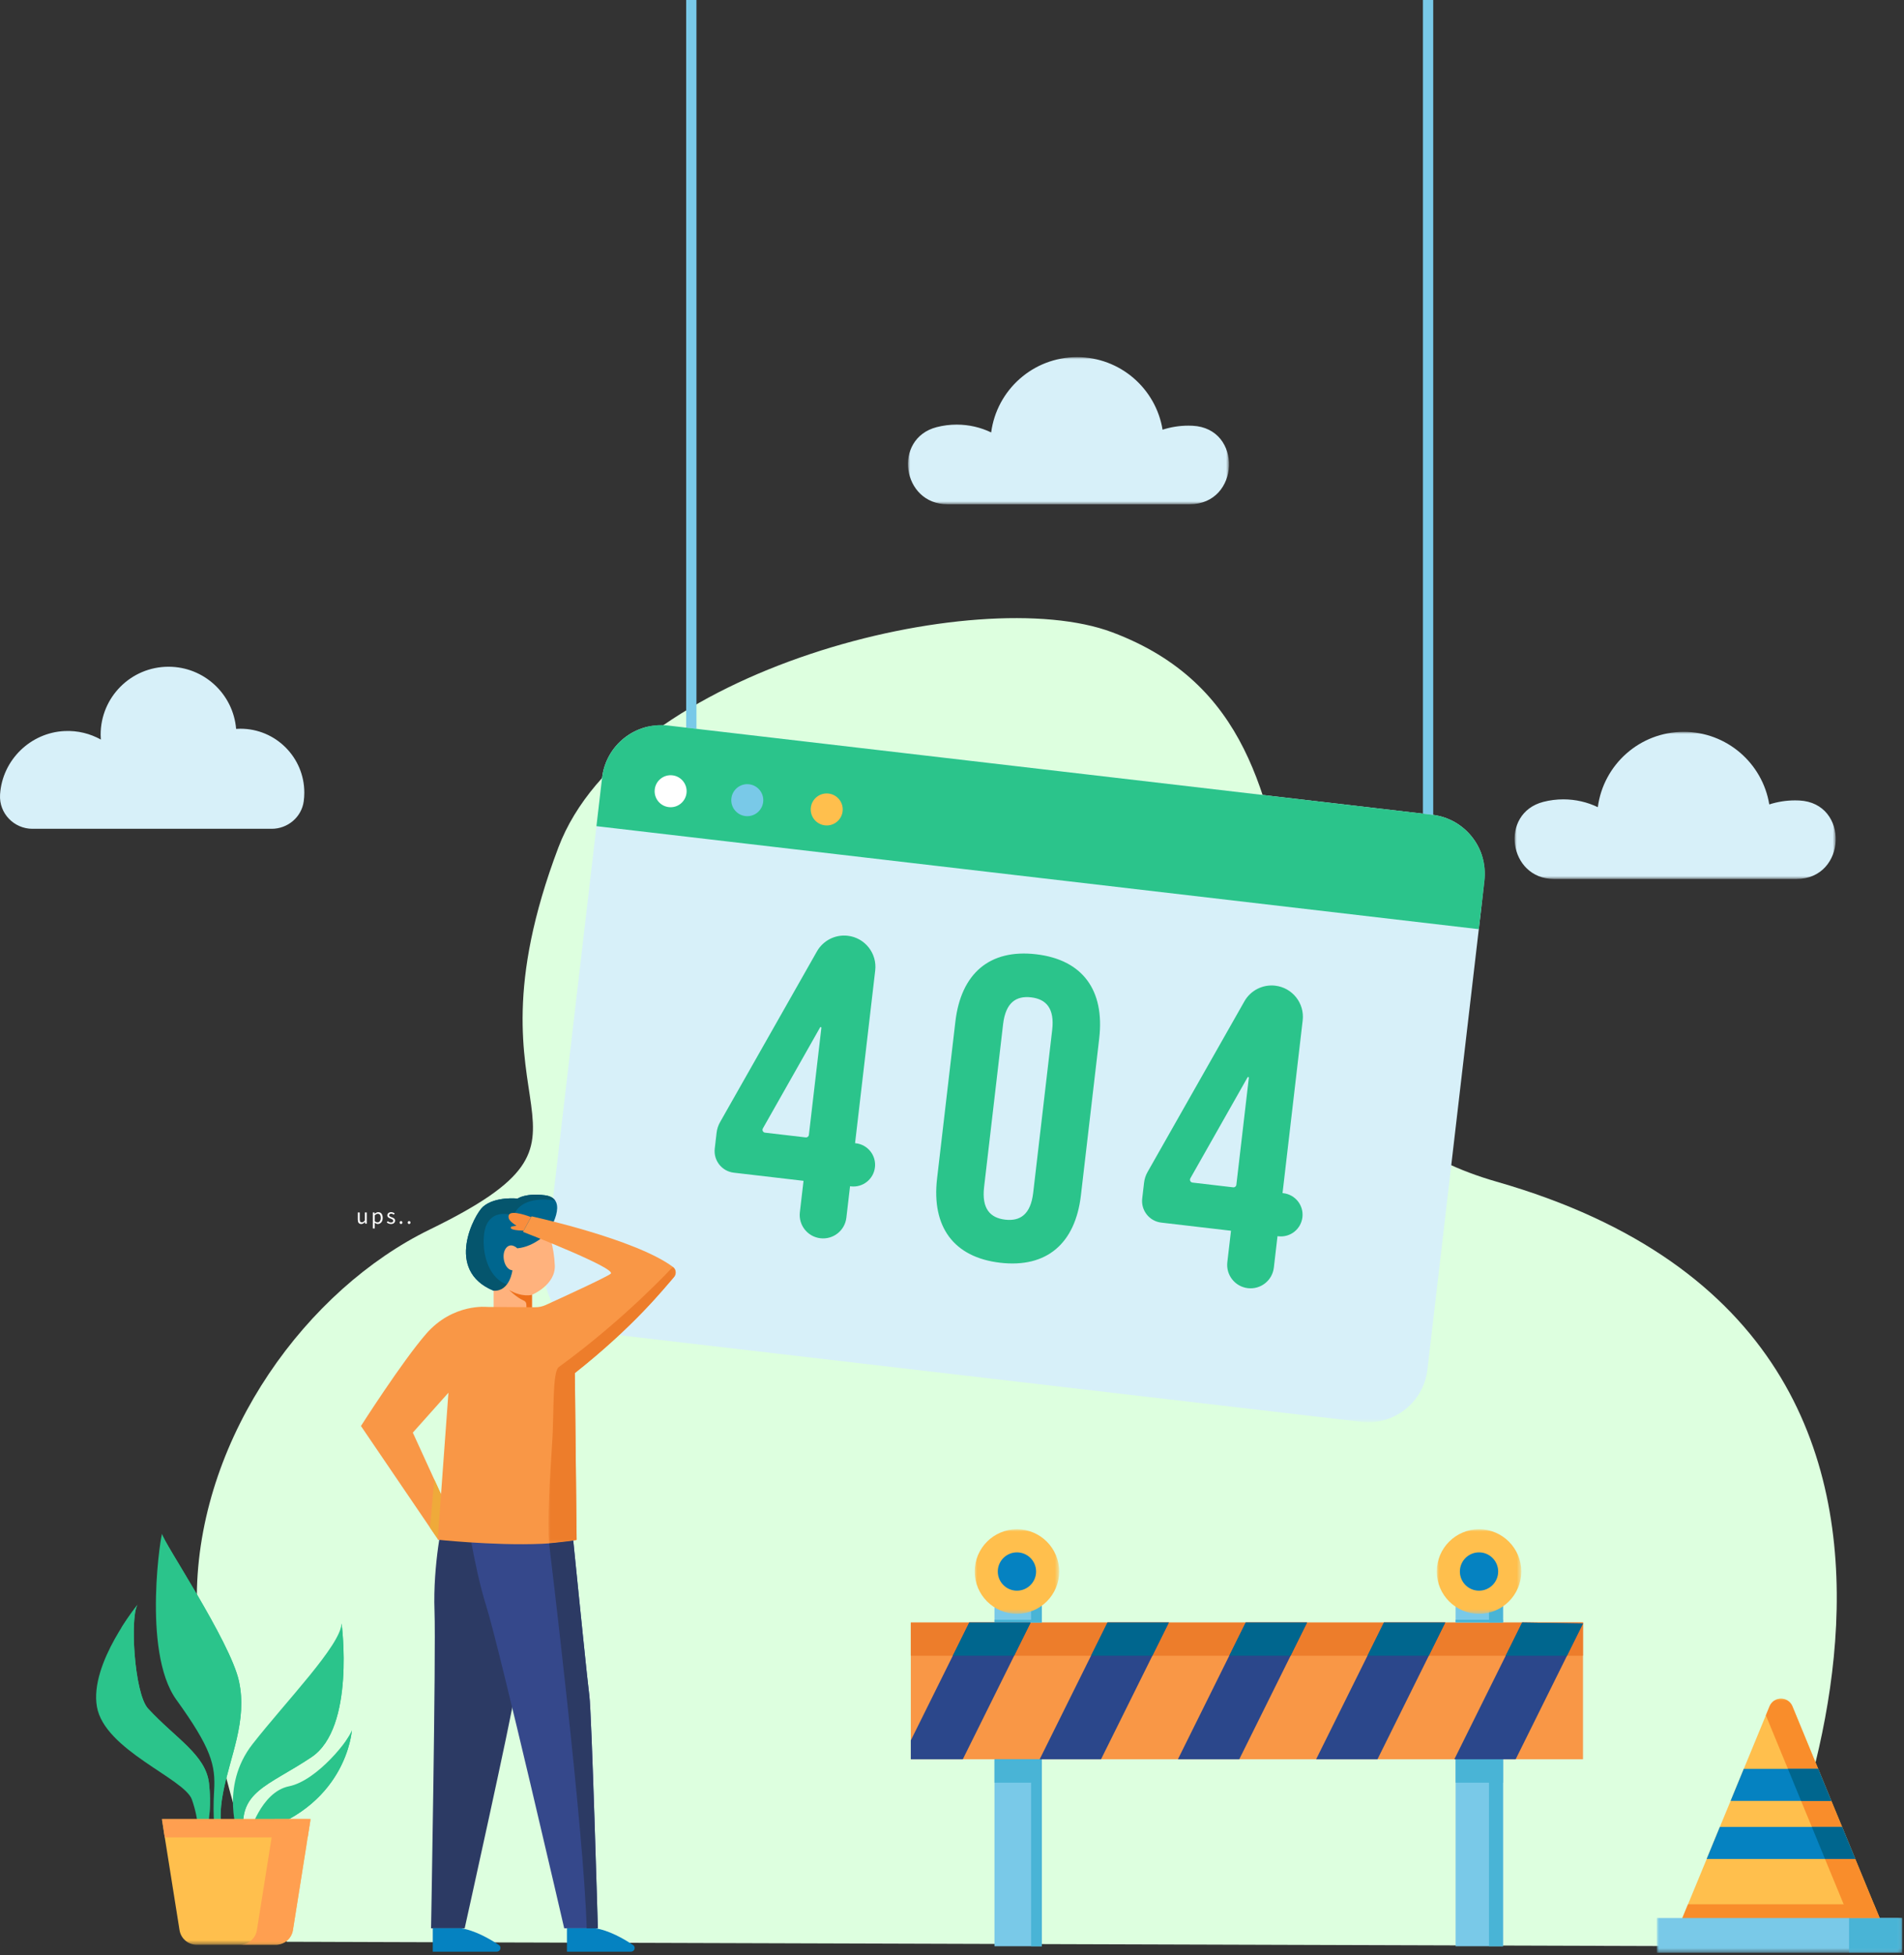
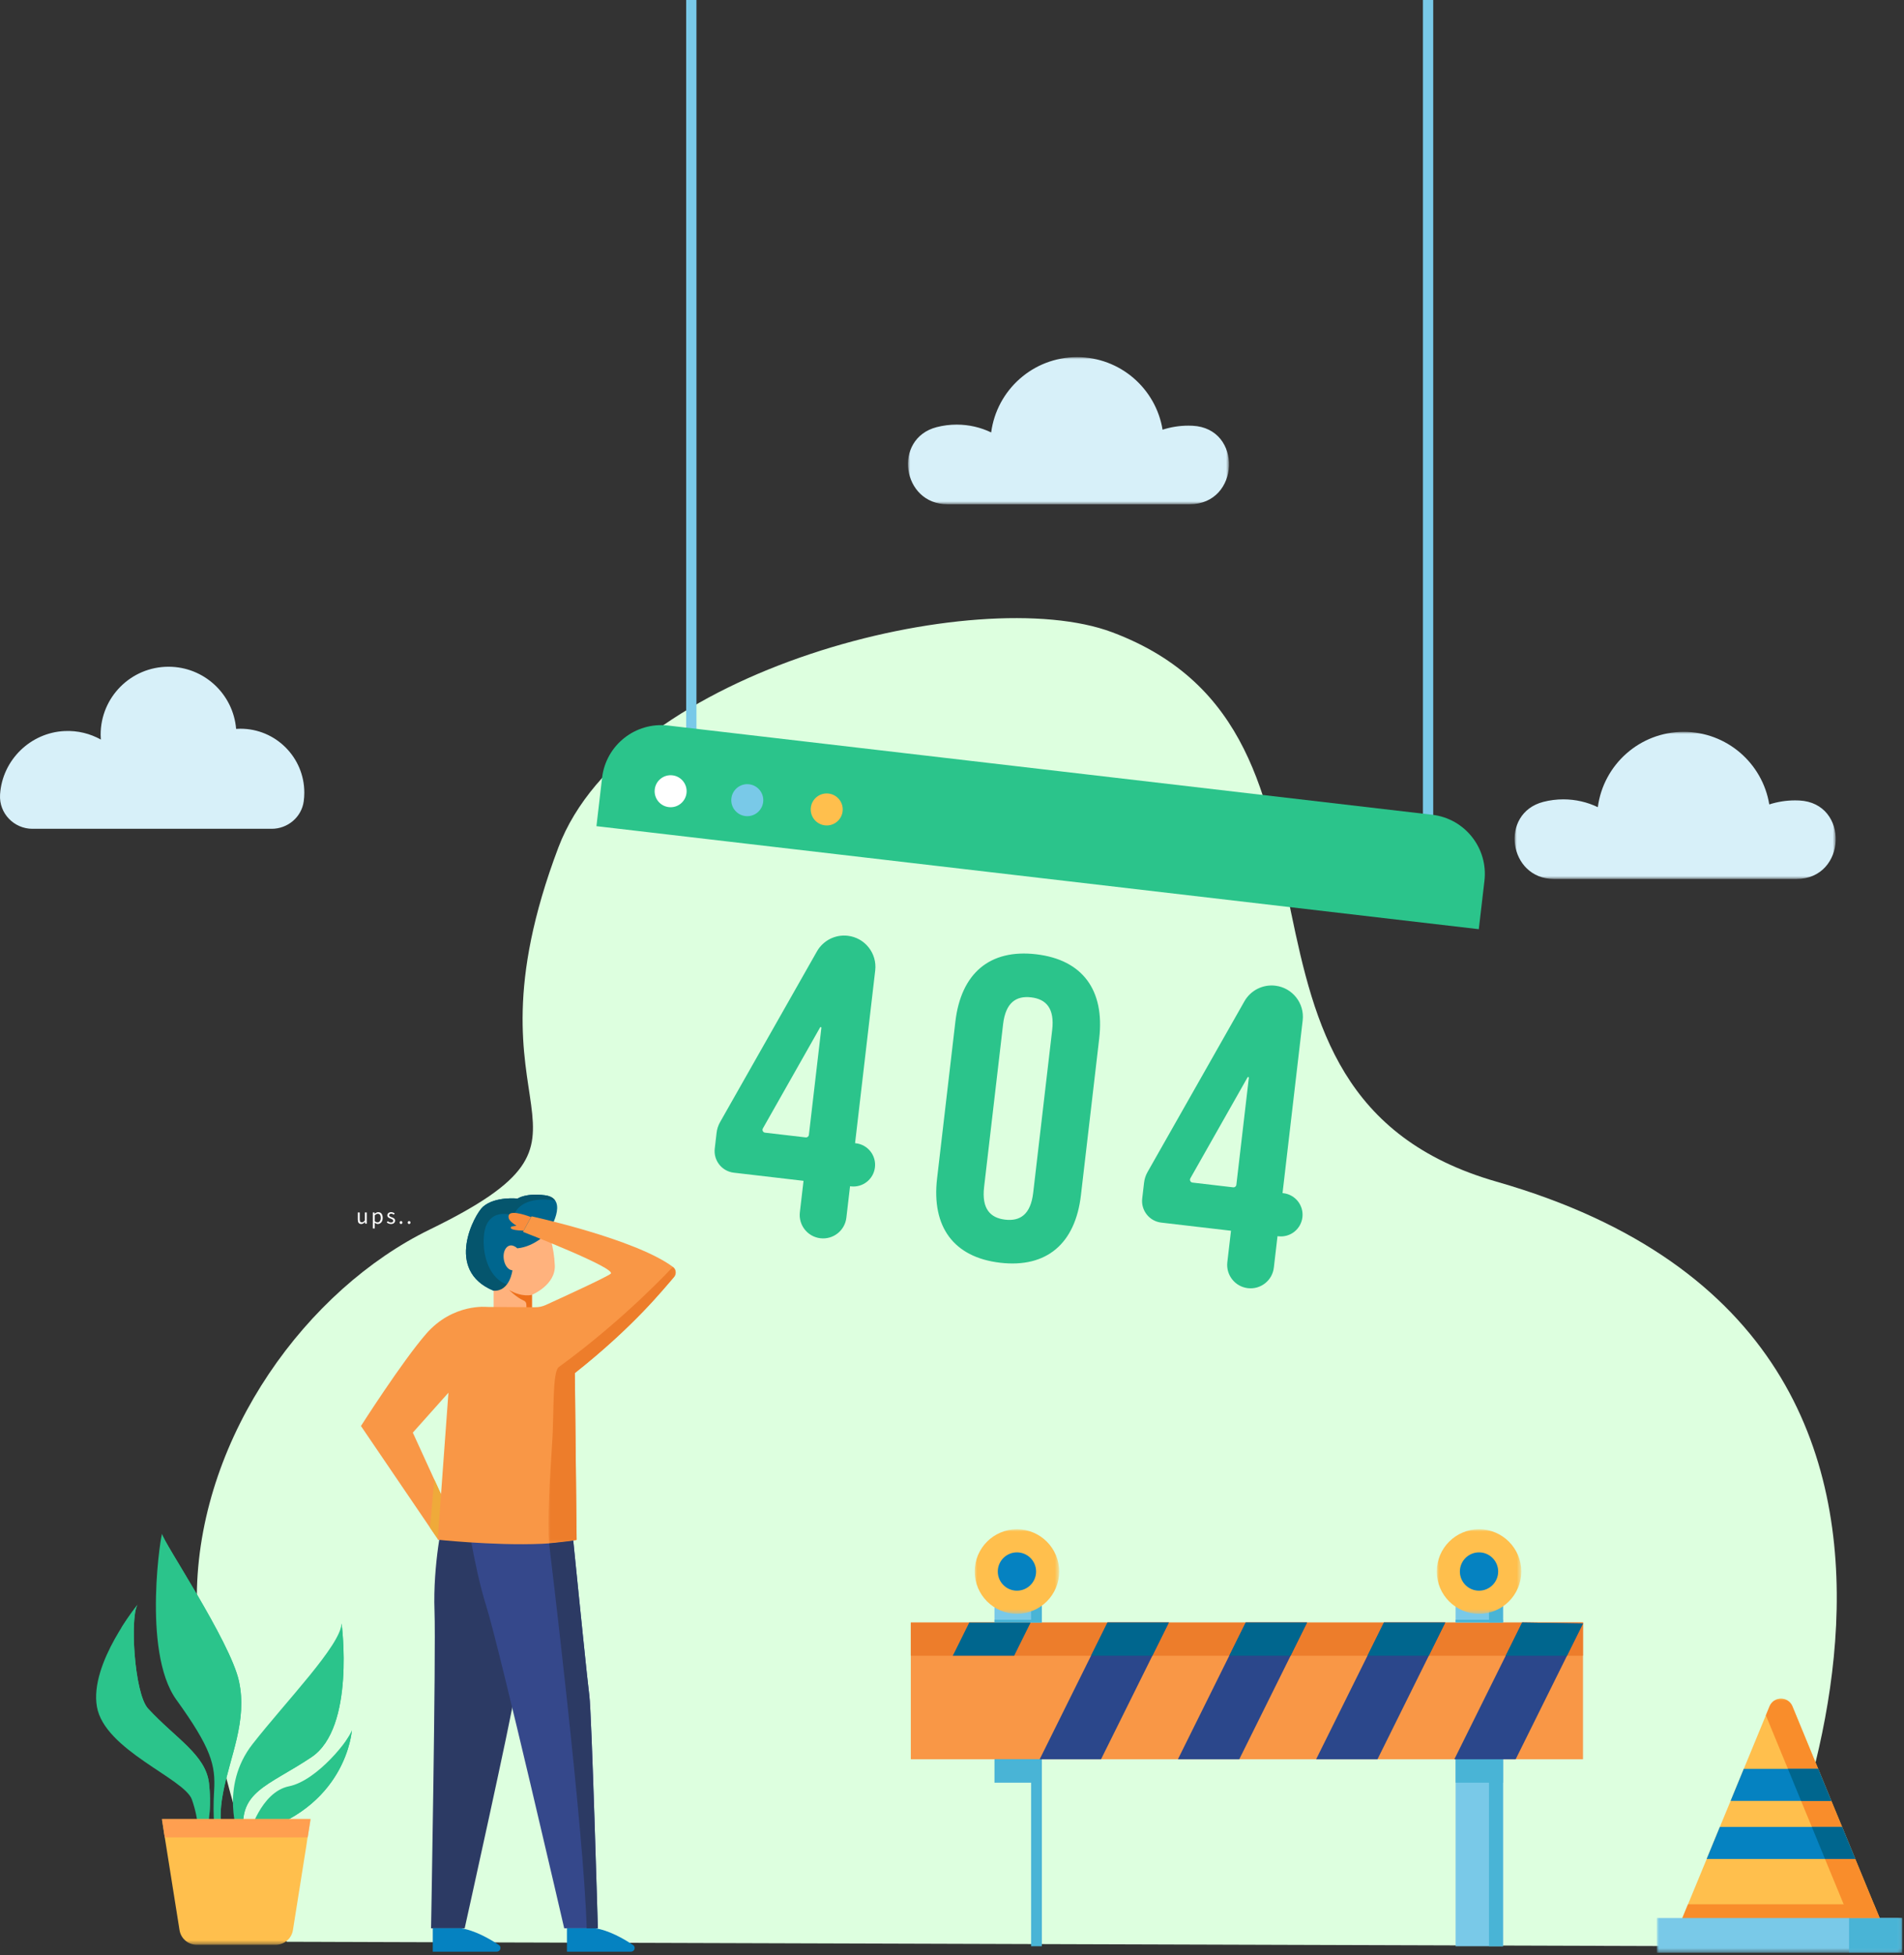
<svg xmlns="http://www.w3.org/2000/svg" xmlns:xlink="http://www.w3.org/1999/xlink" width="416px" height="427px" viewBox="0 0 416 427" version="1.1">
  <rect x="0" y="0" width="416" height="427" fill="#333333" stroke="none" />
  <title>Group</title>
  <defs>
    <polygon id="path-1" points="-3.55271368e-15 0 18.461 0 18.461 18.461 -3.55271368e-15 18.461" />
    <polygon id="path-3" points="1.42108547e-14 0 18.461 0 18.461 18.461 1.42108547e-14 18.461" />
    <polygon id="path-5" points="0 0 32.495 0 32.495 27.466 0 27.466" />
-     <polygon id="path-7" points="-7.10542736e-15 0 15.475 0 15.475 27.466 -7.10542736e-15 27.466" />
    <polygon id="path-9" points="0 0 205.422 0 205.422 152.255 0 152.255" />
    <polygon id="path-11" points="0 0 27.813 0 27.813 60.395 0 60.395" />
    <polygon id="path-13" points="0 55.48 53.571 55.48 53.571 0 0 0" />
    <polygon id="path-15" points="0 7.10542736e-15 70.159 7.10542736e-15 70.159 32.14 0 32.14" />
    <polygon id="path-17" points="0 1.42108547e-14 70.139 1.42108547e-14 70.139 32.13 0 32.13" />
  </defs>
  <g id="Desktop" stroke="none" stroke-width="1" fill="none" fill-rule="evenodd">
    <g id="Error-404" transform="translate(-498, -80)">
      <g id="Group" transform="translate(498, 80)">
        <path d="M128.341,424.296 L114.903,424.254 L113.403,424.251 L100.527,424.209 L95.353,424.194 L94.2,424.191 L80.53,424.149 L78.159,424.14 L73.302,424.126 L71.696,424.119 L62.663,424.093 C62.663,424.093 59.691,419.133 55.907,409.035 C54.443,405.132 52.857,400.456 51.276,395.005 C50.958,393.91 50.639,392.778 50.323,391.617 C48.167,383.726 46.064,374.368 44.337,363.526 C44.259,363.035 44.182,362.541 44.106,362.044 C43.995,361.325 43.885,360.604 43.779,359.877 C43.145,355.566 42.909,351.256 43.031,346.975 C43.981,313.316 67.058,281.609 93.909,268.528 C138.404,246.849 99.103,245.603 122,185.09 C136.761,146.082 213.687,127.092 243,138.09 C302.473,160.406 259.723,238.835 327,258.09 C451.3,293.664 382.109,425.09 382.109,425.09 L128.341,424.296 Z" id="Fill-1" fill="#DDFFDF" />
        <g id="Group-44" transform="translate(199, 334)">
          <polygon id="Fill-1" fill="#F99746" points="0 50.236 146.863 50.236 146.863 20.376 0 20.376" />
          <polygon id="Fill-2" fill="#ED7D2B" points="0 27.623 146.863 27.623 146.863 20.375 0 20.375" />
          <polygon id="Fill-4" fill="#F77E2D" points="12.77 20.375 26.174 20.375 22.581 27.625 9.169 27.625" />
          <polygon id="Fill-5" fill="#F77E2D" points="42.969 20.375 56.373 20.375 52.78 27.625 39.376 27.625" />
          <polygon id="Fill-6" fill="#F77E2D" points="73.168 20.375 86.572 20.375 82.98 27.625 69.575 27.625" />
          <polygon id="Fill-7" fill="#F77E2D" points="103.368 20.375 116.765 20.375 113.172 27.625 99.775 27.625" />
          <polygon id="Fill-8" fill="#F77E2D" points="133.567 20.376 129.974 27.626 143.364 27.626 146.863 20.578 146.863 20.376" />
-           <polygon id="Fill-9" fill="#79C9E8" points="18.282 91.067 28.635 91.067 28.635 50.238 18.282 50.238" />
          <polygon id="Fill-10" fill="#49B4D6" points="26.283 91.067 28.635 91.067 28.635 50.238 26.283 50.238" />
          <polygon id="Fill-11" fill="#79C9E8" points="119.033 91.067 129.386 91.067 129.386 50.238 119.033 50.238" />
          <polygon id="Fill-12" fill="#49B4D6" points="126.325 91.067 129.386 91.067 129.386 50.238 126.325 50.238" />
          <polygon id="Fill-13" fill="#49B4D6" points="18.282 55.348 28.635 55.348 28.635 50.206 18.282 50.206" />
          <polygon id="Fill-14" fill="#49B4D6" points="119.033 55.348 129.386 55.348 129.386 50.206 119.033 50.206" />
          <polygon id="Fill-15" fill="#79C9E8" points="18.282 20.346 28.635 20.346 28.635 15.71 18.282 15.71" />
          <polygon id="Fill-16" fill="#49B4D6" points="26.283 20.346 28.635 20.346 28.635 15.71 26.283 15.71" />
          <polygon id="Fill-17" fill="#79C9E8" points="119.033 20.346 129.386 20.346 129.386 15.71 119.033 15.71" />
          <polygon id="Fill-18" fill="#49B4D6" points="126.325 20.346 129.386 20.346 129.386 15.71 126.325 15.71" />
          <polygon id="Fill-19" fill="#49B4D6" points="18.282 20.35 28.635 20.35 28.635 19.767 18.282 19.767" />
          <polygon id="Fill-20" fill="#49B4D6" points="119.033 20.35 129.386 20.35 129.386 19.767 119.033 19.767" />
-           <polygon id="Fill-21" fill="#2B478B" points="12.769 20.376 0 46.117 0 50.236 11.362 50.236 26.174 20.376" />
          <polygon id="Fill-22" fill="#2B478B" points="42.969 20.375 28.158 50.236 41.562 50.236 56.373 20.375" />
          <polygon id="Fill-23" fill="#2B478B" points="86.573 20.375 71.762 50.236 58.358 50.236 73.169 20.375" />
          <polygon id="Fill-24" fill="#2B478B" points="116.765 20.375 101.961 50.236 88.557 50.236 103.368 20.375" />
          <polygon id="Fill-25" fill="#2B478B" points="118.756 50.236 132.153 50.236 146.863 20.577 133.567 20.376" />
          <polygon id="Fill-26" fill="#00668E" points="26.174 20.375 22.581 27.625 9.17 27.625 12.77 20.375" />
          <polygon id="Fill-27" fill="#00668E" points="56.373 20.375 52.78 27.625 39.376 27.625 42.969 20.375" />
          <polygon id="Fill-28" fill="#00668E" points="86.573 20.375 82.98 27.625 69.576 27.625 73.169 20.375" />
          <polygon id="Fill-29" fill="#00668E" points="116.765 20.375 113.172 27.625 99.775 27.625 103.368 20.375" />
          <polygon id="Fill-30" fill="#00668E" points="129.974 27.626 143.364 27.626 146.863 20.577 133.567 20.376" />
          <g id="Group-43" transform="translate(13.958, 0)">
            <g id="Group-35">
              <mask id="mask-2" fill="white">
                <use xlink:href="#path-1" />
              </mask>
              <g id="Clip-34" />
              <path d="M18.461,9.23 C18.461,4.132 14.328,-0.001 9.23,-0.001 C4.132,-0.001 -3.55271368e-15,4.132 -3.55271368e-15,9.23 C-3.55271368e-15,14.328 4.132,18.461 9.23,18.461 C14.328,18.461 18.461,14.328 18.461,9.23" id="Fill-33" fill="#FFBF4D" mask="url(#mask-2)" />
            </g>
            <path d="M13.414,9.23 C13.414,6.92 11.541,5.047 9.231,5.047 C6.92,5.047 5.047,6.92 5.047,9.23 C5.047,11.54 6.92,13.413 9.231,13.413 C11.541,13.413 13.414,11.54 13.414,9.23" id="Fill-36" fill="#0582C1" />
            <g id="Group-40" transform="translate(100.961, 0)">
              <mask id="mask-4" fill="white">
                <use xlink:href="#path-3" />
              </mask>
              <g id="Clip-39" />
              <path d="M18.461,9.23 C18.461,4.132 14.328,-0.001 9.23,-0.001 C4.132,-0.001 1.42108547e-14,4.132 1.42108547e-14,9.23 C1.42108547e-14,14.328 4.132,18.461 9.23,18.461 C14.328,18.461 18.461,14.328 18.461,9.23" id="Fill-38" fill="#FFBF4D" mask="url(#mask-4)" />
            </g>
            <path d="M114.374,9.23 C114.374,6.92 112.501,5.047 110.191,5.047 C107.88,5.047 106.007,6.92 106.007,9.23 C106.007,11.54 107.88,13.413 110.191,13.413 C112.501,13.413 114.374,11.54 114.374,9.23" id="Fill-41" fill="#0582C1" />
          </g>
        </g>
        <g id="Group-27" transform="translate(21, 335)">
          <path d="M28.468,66.745 C28.468,66.745 26.203,64.63 27.723,56.606 C29.243,48.581 33.099,40.876 31.208,32.171 C29.316,23.466 14.483,1.516 14.433,0.057 C14.383,-1.403 9.856,25.591 17.527,36.225 C25.198,46.859 26.121,50.548 25.781,56.14 C25.44,61.733 25.86,66.236 26.701,67.536 L28.468,66.745 Z" id="Fill-1" fill="#2BC48B" />
          <path d="M27.064,50.606 C26.172,54.185 25.634,63.161 27.059,65.309 C27.192,65.51 27.383,65.396 27.621,65.025 C27.187,63.541 26.902,60.941 27.723,56.605 C29.243,48.581 33.099,40.876 31.207,32.171 C29.316,23.466 14.482,1.516 14.432,0.056 C14.432,0.056 16.668,18.344 24.195,30.931 C29.585,39.943 27.956,47.027 27.064,50.606" id="Fill-3" fill="#2BC48B" />
          <path d="M31.173,66.188 C31.173,66.188 26.815,55.308 34.201,45.888 C41.586,36.468 53.397,24.372 53.632,19.58 C53.632,19.58 56.668,42.331 47.055,48.771 C37.442,55.211 30.701,56.239 32.367,66.147 L31.173,66.188 Z" id="Fill-5" fill="#2BC48B" />
          <path d="M41.549,44.197 C30.83,51.999 29.954,60.986 31.617,65.154 C31.747,65.478 31.991,65.676 32.315,65.782 C30.878,56.218 37.564,55.13 47.055,48.771 C56.668,42.33 53.633,19.58 53.633,19.58 C53.633,19.58 52.268,36.395 41.549,44.197" id="Fill-7" fill="#2BC48B" />
          <path d="M24.006,66.432 C24.006,66.432 25.404,60.671 24.66,54.451 C23.916,48.231 17.419,44.733 11.348,38.163 C8.225,34.783 7.301,16.909 9.238,15.248 C9.238,15.248 -1.48,28.237 0.173,37.747 C1.826,47.258 19.311,53.438 20.929,58.033 C22.547,62.628 22.413,66.486 22.413,66.486 L24.006,66.432 Z" id="Fill-9" fill="#2BC48B" />
          <path d="M5.615,20.361 C2.072,29.954 5.704,41.572 17.471,48.788 C26.135,54.101 23.376,65.148 23.376,65.148 L24.791,60.79 C24.916,58.905 24.93,56.711 24.66,54.451 C23.916,48.232 17.419,44.733 11.348,38.164 C8.336,34.904 7.37,18.166 9.043,15.491 C8.551,16.109 7.165,17.906 5.615,20.361" id="Fill-11" fill="#2BC48B" />
          <path d="M9.043,15.49 C9.165,15.337 9.238,15.248 9.238,15.248 C9.169,15.307 9.105,15.392 9.043,15.49" id="Fill-13" fill="#49B4D6" />
          <path d="M33.416,65.712 C33.416,65.712 35.928,56.391 42.141,55.136 C48.354,53.882 55.488,44.701 55.874,42.901 C55.874,42.901 54.826,60.215 33.416,65.712" id="Fill-15" fill="#2BC48B" />
          <path d="M41.786,58.218 C37.979,60.122 36.396,62.682 35.834,65.006 C54.896,58.876 55.874,42.901 55.874,42.901 C55.798,43.257 55.45,43.907 54.905,44.722 C53.036,47.997 48.51,54.856 41.786,58.218" id="Fill-17" fill="#2BC48B" />
          <g id="Group-21" transform="translate(14.365, 62.28)">
            <mask id="mask-6" fill="white">
              <use xlink:href="#path-5" />
            </mask>
            <g id="Clip-20" />
            <path d="M32.495,0 L0,0 L3.859,24.27 C4.152,26.111 5.739,27.466 7.603,27.466 L24.892,27.466 C26.756,27.466 28.343,26.111 28.636,24.27 L32.495,0 Z" id="Fill-19" fill="#FFBF4D" mask="url(#mask-6)" />
          </g>
          <polygon id="Fill-22" fill="#FF9F50" points="46.222 66.296 46.861 62.28 14.366 62.28 15.004 66.296" />
          <g id="Group-26" transform="translate(31.385, 62.28)">
            <mask id="mask-8" fill="white">
              <use xlink:href="#path-7" />
            </mask>
            <g id="Clip-25" />
            <path d="M7.603,0 L3.744,24.27 C3.451,26.111 1.864,27.466 -7.10542736e-15,27.466 L7.873,27.466 C9.736,27.466 11.324,26.111 11.616,24.27 L15.475,0 L7.603,0 Z" id="Fill-24" fill="#FF9F50" mask="url(#mask-8)" />
          </g>
        </g>
        <g id="Group-21" transform="translate(119, 0)">
          <polygon id="Fill-1" fill="#79C9E8" points="30.919 163.799 33.164 163.799 33.164 0 30.919 0" />
          <polygon id="Fill-2" fill="#79C9E8" points="191.893 188.961 194.138 188.961 194.138 0 191.893 0" />
          <g id="Group-20" transform="translate(0, 158.372)">
            <g id="Group-5">
              <mask id="mask-10" fill="white">
                <use xlink:href="#path-9" />
              </mask>
              <g id="Clip-4" />
-               <path d="M193.922,19.575 L26.975,0.089 C19.841,-0.744 13.382,4.365 12.549,11.499 L0.089,118.254 C-0.744,125.389 4.365,131.848 11.499,132.68 L178.446,152.167 C185.58,152.999 192.039,147.891 192.872,140.756 L205.333,34.001 C206.165,26.867 201.057,20.408 193.922,19.575" id="Fill-3" fill="#D7F0F9" mask="url(#mask-10)" />
            </g>
            <path d="M204.099,44.568 L205.332,34.001 C206.165,26.867 201.057,20.408 193.922,19.575 L26.975,0.089 C19.841,-0.744 13.382,4.365 12.549,11.499 L11.315,22.066 L204.099,44.568 Z" id="Fill-6" fill="#2BC48B" />
            <path d="M57.732,89.496 L60.462,66.106 C60.481,65.944 60.264,65.873 60.183,66.015 L47.68,88.078 C47.459,88.467 47.707,88.956 48.151,89.008 L57.038,90.045 C57.381,90.085 57.692,89.839 57.732,89.496 M38.326,86.707 L59.488,49.421 C60.844,47.032 63.498,45.687 66.226,46.005 C69.976,46.443 72.661,49.838 72.223,53.588 L67.821,91.304 L68.01,91.326 C70.608,91.629 72.469,93.981 72.165,96.58 C71.862,99.178 69.51,101.038 66.911,100.735 L66.723,100.713 L65.921,107.582 C65.594,110.388 63.053,112.397 60.247,112.07 C57.441,111.742 55.432,109.202 55.759,106.396 L56.561,99.527 L41.326,97.749 C38.723,97.445 36.859,95.089 37.163,92.486 L37.567,89.025 C37.662,88.209 37.92,87.421 38.326,86.707" id="Fill-8" fill="#2BC48B" />
            <path d="M151.129,100.398 L153.859,77.008 C153.878,76.846 153.66,76.775 153.58,76.917 L141.076,98.98 C140.856,99.369 141.104,99.858 141.548,99.91 L150.435,100.947 C150.778,100.987 151.089,100.741 151.129,100.398 M131.722,97.609 L152.885,60.323 C154.24,57.934 156.894,56.589 159.623,56.907 C163.373,57.345 166.058,60.74 165.62,64.49 L161.218,102.206 L161.406,102.228 C164.005,102.531 165.865,104.883 165.562,107.482 C165.259,110.08 162.907,111.941 160.308,111.637 L160.12,111.615 L159.318,118.484 C158.991,121.29 156.45,123.299 153.644,122.972 C150.838,122.644 148.829,120.104 149.156,117.298 L149.958,110.429 L134.723,108.651 C132.12,108.347 130.256,105.991 130.56,103.388 L130.964,99.927 C131.059,99.111 131.317,98.323 131.722,97.609" id="Fill-10" fill="#2BC48B" />
            <path d="M96.012,100.889 C95.463,105.594 97.324,107.623 100.617,108.007 C103.911,108.392 106.189,106.846 106.739,102.141 L110.89,66.574 C111.439,61.869 109.578,59.84 106.284,59.455 C102.991,59.071 100.713,60.617 100.163,65.322 L96.012,100.889 Z M89.736,64.773 C90.966,54.234 97.22,48.86 107.383,50.046 C117.545,51.232 122.394,57.902 121.163,68.441 L117.166,102.69 C115.936,113.229 109.681,118.603 99.519,117.417 C89.357,116.231 84.508,109.561 85.739,99.022 L89.736,64.773 Z" id="Fill-12" fill="#2BC48B" />
            <path d="M30.996,14.841 C30.772,16.758 29.036,18.131 27.119,17.908 C25.202,17.684 23.829,15.948 24.053,14.031 C24.276,12.113 26.012,10.74 27.929,10.964 C29.847,11.188 31.22,12.924 30.996,14.841" id="Fill-14" fill="#FFFFFF" />
            <path d="M47.742,16.796 C47.518,18.713 45.782,20.086 43.865,19.863 C41.948,19.639 40.575,17.903 40.799,15.986 C41.022,14.068 42.758,12.695 44.676,12.919 C46.593,13.143 47.966,14.879 47.742,16.796" id="Fill-16" fill="#79C9E8" />
            <path d="M65.101,18.822 C64.877,20.739 63.141,22.112 61.224,21.888 C59.307,21.665 57.934,19.929 58.157,18.011 C58.381,16.094 60.117,14.721 62.035,14.945 C63.952,15.169 65.325,16.905 65.101,18.822" id="Fill-18" fill="#FFBF4D" />
          </g>
        </g>
        <g id="Group-41" transform="translate(78.173, 260.919)">
          <path d="M18.639,70.692 C18.639,70.692 16.384,80.69 16.76,90.913 C17.096,100.064 16.008,160.223 16.008,160.223 L23.356,160.223 C23.356,160.223 33.816,113.107 34.207,109.386 C34.598,105.665 39.859,68.456 39.859,68.456 L18.639,70.692 Z" id="Fill-1" fill="#2C3A64" />
          <path d="M23.526,67.948 C23.526,67.948 25.216,80.802 28.093,89.935 C30.968,99.068 45.099,160.223 45.099,160.223 L52.447,160.223 C52.447,160.223 51.094,113.106 50.587,109.386 C50.08,105.665 46.358,68.455 46.358,68.455 L23.526,67.948 Z" id="Fill-3" fill="#35488B" />
          <path d="M45.699,160.211 L45.699,165.339 L59.687,165.339 C60.481,165.339 60.792,164.309 60.13,163.869 C58.085,162.506 54.808,160.63 51.763,160.211 L45.699,160.211 Z" id="Fill-5" fill="#0582C1" />
          <path d="M16.383,160.211 L16.383,165.339 L30.371,165.339 C31.165,165.339 31.476,164.309 30.814,163.869 C28.769,162.506 25.492,160.63 22.447,160.211 L16.383,160.211 Z" id="Fill-7" fill="#0582C1" />
          <path d="M41.62,8.155 C41.62,8.155 46.431,0.85 40.907,0.137 C36.666,-0.41 34.921,0.853 34.921,0.853 C34.921,0.853 30.038,0.315 27.366,2.631 C25.534,4.219 18.813,16.529 29.682,20.984 C40.551,25.438 38.235,14.035 38.235,14.035 L41.62,8.155 Z" id="Fill-9" fill="#00668E" />
          <path d="M40.908,0.137 C36.667,-0.41 34.922,0.853 34.922,0.853 C34.922,0.853 30.039,0.315 27.366,2.632 C25.535,4.219 18.814,16.53 29.683,20.984 C34.792,23.078 36.987,21.667 37.879,19.585 C27.567,22.485 26.449,10.057 28.149,6.52 C29.877,2.927 34.024,4.585 34.024,4.585 C35.645,0.503 40.93,0.946 43.109,1.263 C42.712,0.696 42.023,0.281 40.908,0.137" id="Fill-11" fill="#05556D" />
          <path d="M34.85,11.719 C34.85,11.719 33.424,10.294 32.355,11.719 C31.286,13.145 31.999,16.352 33.781,16.53 C33.781,16.53 33.246,21.162 29.683,20.984 L29.683,24.726 L38.057,24.726 L38.057,21.875 C38.057,21.875 43.224,19.737 43.046,15.461 C42.868,11.185 41.621,8.155 41.621,8.155 C41.621,8.155 38.77,11.363 34.85,11.719" id="Fill-13" fill="#FFB27D" />
          <path d="M36.131,23.073 C36.96,23.419 36.815,23.941 36.852,24.726 L38.057,24.726 L38.057,21.875 C38.057,21.875 36.027,22.52 33.055,20.827 C33.055,20.827 34.785,22.512 36.131,23.073" id="Fill-15" fill="#ED701B" />
          <path d="M37.845,4.899 C37.845,4.899 33.504,3.17 32.997,4.467 C32.664,5.315 33.509,6.047 34.668,6.786 L33.646,6.954 C33.419,6.992 33.337,7.282 33.516,7.426 C33.801,7.656 34.587,7.811 36.229,7.868 L37.845,4.899 Z" id="Fill-17" fill="#F98D3D" />
          <g id="Group-21" transform="translate(0.69, 4.734)" fill="#F99746">
            <path d="M17.496,60.707 L16.023,57.489 L11.333,47.239 L19.116,38.52 L17.717,57.651 L17.496,60.707 Z M68.152,11.038 C59.875,4.904 37.268,0 37.268,0 L35.405,3.395 C35.405,3.395 55.928,11.347 54.573,12.533 C53.777,13.233 43.748,17.828 40.353,19.374 C39.624,19.705 38.829,19.867 38.019,19.853 L27.629,19.794 C27.629,19.794 20.132,18.903 14.234,25.677 C8.961,31.745 0,45.795 0,45.795 L15.095,67.997 L16.767,70.449 L16.782,70.42 L16.767,70.626 C16.767,70.626 17.305,70.685 18.254,70.773 C23.107,71.222 38.66,72.452 46.892,70.707 L47.121,70.655 L46.73,34.234 C59.875,23.829 66.149,15.795 68.394,13.269 C68.984,12.599 68.873,11.576 68.152,11.038 L68.152,11.038 Z" id="Fill-19" />
          </g>
          <polygon id="Fill-22" fill="#EFAA3A" points="16.713 62.223 18.186 65.441 17.472 75.154 17.457 75.183 15.785 72.731" />
          <g id="Group-26" transform="translate(41.65, 15.772)">
            <mask id="mask-12" fill="white">
              <use xlink:href="#path-11" />
            </mask>
            <g id="Clip-25" />
            <path d="M2.259,21.887 C0.861,22.902 1.215,31.91 0.87,37.541 C0.291,46.972 -0.272,55.133 0.144,60.395 C2.274,60.254 4.257,60.024 5.933,59.669 L6.161,59.617 L5.771,23.196 C18.915,12.791 25.189,4.757 27.435,2.231 C28.024,1.561 27.913,0.537 27.192,0 C27.192,0 16.802,11.327 2.259,21.887" id="Fill-24" fill="#ED7D2B" mask="url(#mask-12)" />
          </g>
          <path d="M50.587,109.386 C50.221,106.701 48.182,86.582 47.075,75.586 L41.794,76.167 C41.794,76.167 49.497,139.5 50.004,160.223 L52.448,160.223 C52.448,160.223 51.094,113.107 50.587,109.386" id="Fill-27" fill="#2C3A64" />
          <path d="M0,3.888 L0.42,3.888 L0.42,5.391 C0.42,5.852 0.556,6.049 0.88,6.049 C1.133,6.049 1.31,5.922 1.543,5.634 L1.543,3.888 L1.958,3.888 L1.958,6.347 L1.614,6.347 L1.579,5.963 L1.563,5.963 C1.336,6.231 1.093,6.408 0.754,6.408 C0.232,6.408 0,6.074 0,5.447 L0,3.888 Z" id="Fill-31" fill="#FFFFFF" />
          <path d="M4.31,6.059 C4.715,6.059 5.013,5.69 5.013,5.083 C5.013,4.541 4.831,4.177 4.366,4.177 C4.158,4.177 3.951,4.293 3.708,4.51 L3.708,5.801 C3.93,5.988 4.148,6.059 4.31,6.059 L4.31,6.059 Z M3.708,6.555 L3.708,7.384 L3.292,7.384 L3.292,3.888 L3.637,3.888 L3.672,4.171 L3.687,4.171 C3.91,3.984 4.183,3.828 4.472,3.828 C5.104,3.828 5.443,4.318 5.443,5.083 C5.443,5.917 4.942,6.408 4.38,6.408 C4.153,6.408 3.925,6.302 3.697,6.125 L3.708,6.555 Z" id="Fill-33" fill="#FFFFFF" />
          <path d="M6.54,5.791 C6.753,5.963 6.97,6.085 7.264,6.085 C7.588,6.085 7.749,5.912 7.749,5.7 C7.749,5.447 7.456,5.336 7.188,5.235 C6.839,5.108 6.454,4.941 6.454,4.526 C6.454,4.131 6.768,3.828 7.299,3.828 C7.608,3.828 7.876,3.955 8.063,4.106 L7.866,4.369 C7.699,4.243 7.522,4.152 7.304,4.152 C6.996,4.152 6.854,4.319 6.854,4.506 C6.854,4.734 7.122,4.825 7.4,4.931 C7.754,5.062 8.149,5.209 8.149,5.675 C8.149,6.074 7.83,6.409 7.248,6.409 C6.899,6.409 6.566,6.262 6.333,6.069 L6.54,5.791 Z" id="Fill-35" fill="#FFFFFF" />
          <path d="M9.448,5.771 C9.61,5.771 9.747,5.902 9.747,6.095 C9.747,6.277 9.61,6.408 9.448,6.408 C9.281,6.408 9.144,6.277 9.144,6.095 C9.144,5.902 9.281,5.771 9.448,5.771" id="Fill-37" fill="#FFFFFF" />
          <path d="M11.214,5.771 C11.376,5.771 11.513,5.902 11.513,6.095 C11.513,6.277 11.376,6.408 11.214,6.408 C11.047,6.408 10.91,6.277 10.91,6.095 C10.91,5.902 11.047,5.771 11.214,5.771" id="Fill-39" fill="#FFFFFF" />
        </g>
        <g id="Group-13" transform="translate(362, 371)">
          <path d="M50.511,52.353 L3.738,52.353 L10.892,35.01 L10.892,35 L13.769,28.002 L14.562,26.084 L15.854,22.962 L16.118,22.326 L18.996,15.328 L19.524,14.055 L24.624,1.674 C25.544,-0.557 28.705,-0.557 29.625,1.674 L34.724,14.055 L35.253,15.328 L38.13,22.326 L38.394,22.962 L39.686,26.084 L40.479,28.002 L43.357,35 L43.357,35.01 L50.511,52.353 Z" id="Fill-1" fill="#FFBF4D" />
          <polygon id="Fill-3" fill="#F98D2B" points="6.804 44.916 3.739 52.352 50.515 52.352 47.451 44.916" />
          <mask id="mask-14" fill="white">
            <use xlink:href="#path-13" />
          </mask>
          <g id="Clip-6" />
          <polygon id="Fill-5" fill="#79C9E8" mask="url(#mask-14)" points="0 55.48 53.571 55.48 53.571 47.907 0 47.907" />
          <polygon id="Fill-7" fill="#49B4D6" mask="url(#mask-14)" points="41.997 55.48 53.571 55.48 53.571 47.907 41.997 47.907" />
          <path d="M48.671,47.904 L42.055,47.904 L36.74,35.014 L36.74,35.004 L33.863,28.007 L33.07,26.088 L31.778,22.966 L31.514,22.33 L28.636,15.332 L28.108,14.06 L23.821,3.636 L24.624,1.679 C25.544,-0.553 28.705,-0.553 29.625,1.679 L34.724,14.06 L35.253,15.332 L38.13,22.33 L38.394,22.966 L39.686,26.088 L40.479,28.007 L43.357,35.004 L43.357,35.014 L48.671,47.904 Z" id="Fill-8" fill="#F98D2B" mask="url(#mask-14)" />
          <polygon id="Fill-9" fill="#0582C1" mask="url(#mask-14)" points="38.13 22.325 16.118 22.325 18.996 15.327 35.253 15.327" />
          <polygon id="Fill-10" fill="#0582C1" mask="url(#mask-14)" points="43.356 35 43.356 35.01 10.891 35.01 10.891 35 13.769 28.002 40.478 28.002" />
          <polygon id="Fill-11" fill="#00668E" mask="url(#mask-14)" points="38.13 22.325 31.514 22.325 28.636 15.327 35.253 15.327" />
          <polygon id="Fill-12" fill="#00668E" mask="url(#mask-14)" points="43.356 35 43.356 35.01 36.74 35.01 36.74 35 33.862 28.002 40.478 28.002" />
        </g>
        <g id="Group-13" transform="translate(0, 78)">
          <path d="M59.355,103.015 C62.85,103.015 65.888,100.478 66.36,97.015 C66.445,96.394 66.488,95.76 66.488,95.115 C66.488,87.406 60.239,81.157 52.53,81.157 C52.214,81.157 51.901,81.171 51.59,81.192 C50.952,73.59 44.584,67.618 36.818,67.618 C28.628,67.618 21.989,74.257 21.989,82.446 C21.989,82.81 22.007,83.169 22.032,83.525 C19.708,82.227 17,81.533 14.119,81.665 C6.671,82.006 0.55,87.964 0.023,95.402 C0.019,95.46 0.015,95.52 0.012,95.578 C-0.228,99.623 3.042,103.015 7.094,103.015 L59.355,103.015 Z" id="Fill-1" fill="#D7F0F9" />
          <g id="Group-5" transform="translate(330.923, 81.839)">
            <mask id="mask-16" fill="white">
              <use xlink:href="#path-15" />
            </mask>
            <g id="Clip-4" />
            <path d="M61.567,32.14 C72.605,32.14 73.216,15.528 62.191,14.992 C61.89,14.977 61.587,14.97 61.282,14.97 C59.314,14.97 57.42,15.282 55.641,15.853 C54.166,6.862 46.363,7.10542736e-15 36.954,7.10542736e-15 C27.338,7.10542736e-15 19.401,7.168 18.18,16.451 C15.898,15.357 13.342,14.744 10.643,14.744 C9.135,14.744 7.672,14.935 6.277,15.294 C-3.375,17.78 -1.349,32.14 8.617,32.14 L61.567,32.14 Z" id="Fill-3" fill="#D7F0F9" mask="url(#mask-16)" />
          </g>
          <g id="Group-8" transform="translate(198.384, 0)">
            <mask id="mask-18" fill="white">
              <use xlink:href="#path-17" />
            </mask>
            <g id="Clip-7" />
            <path d="M61.549,32.13 C72.584,32.13 73.195,15.523 62.173,14.987 C61.872,14.973 61.569,14.965 61.264,14.965 C59.297,14.965 57.403,15.277 55.625,15.848 C54.15,6.859 46.35,-0 36.944,-0 C27.33,-0 19.395,7.165 18.175,16.446 C15.894,15.352 13.339,14.739 10.64,14.739 C9.133,14.739 7.67,14.93 6.275,15.289 C-3.374,17.774 -1.348,32.13 8.615,32.13 L61.549,32.13 Z" id="Fill-6" fill="#D7F0F9" mask="url(#mask-18)" />
          </g>
        </g>
      </g>
    </g>
  </g>
</svg>